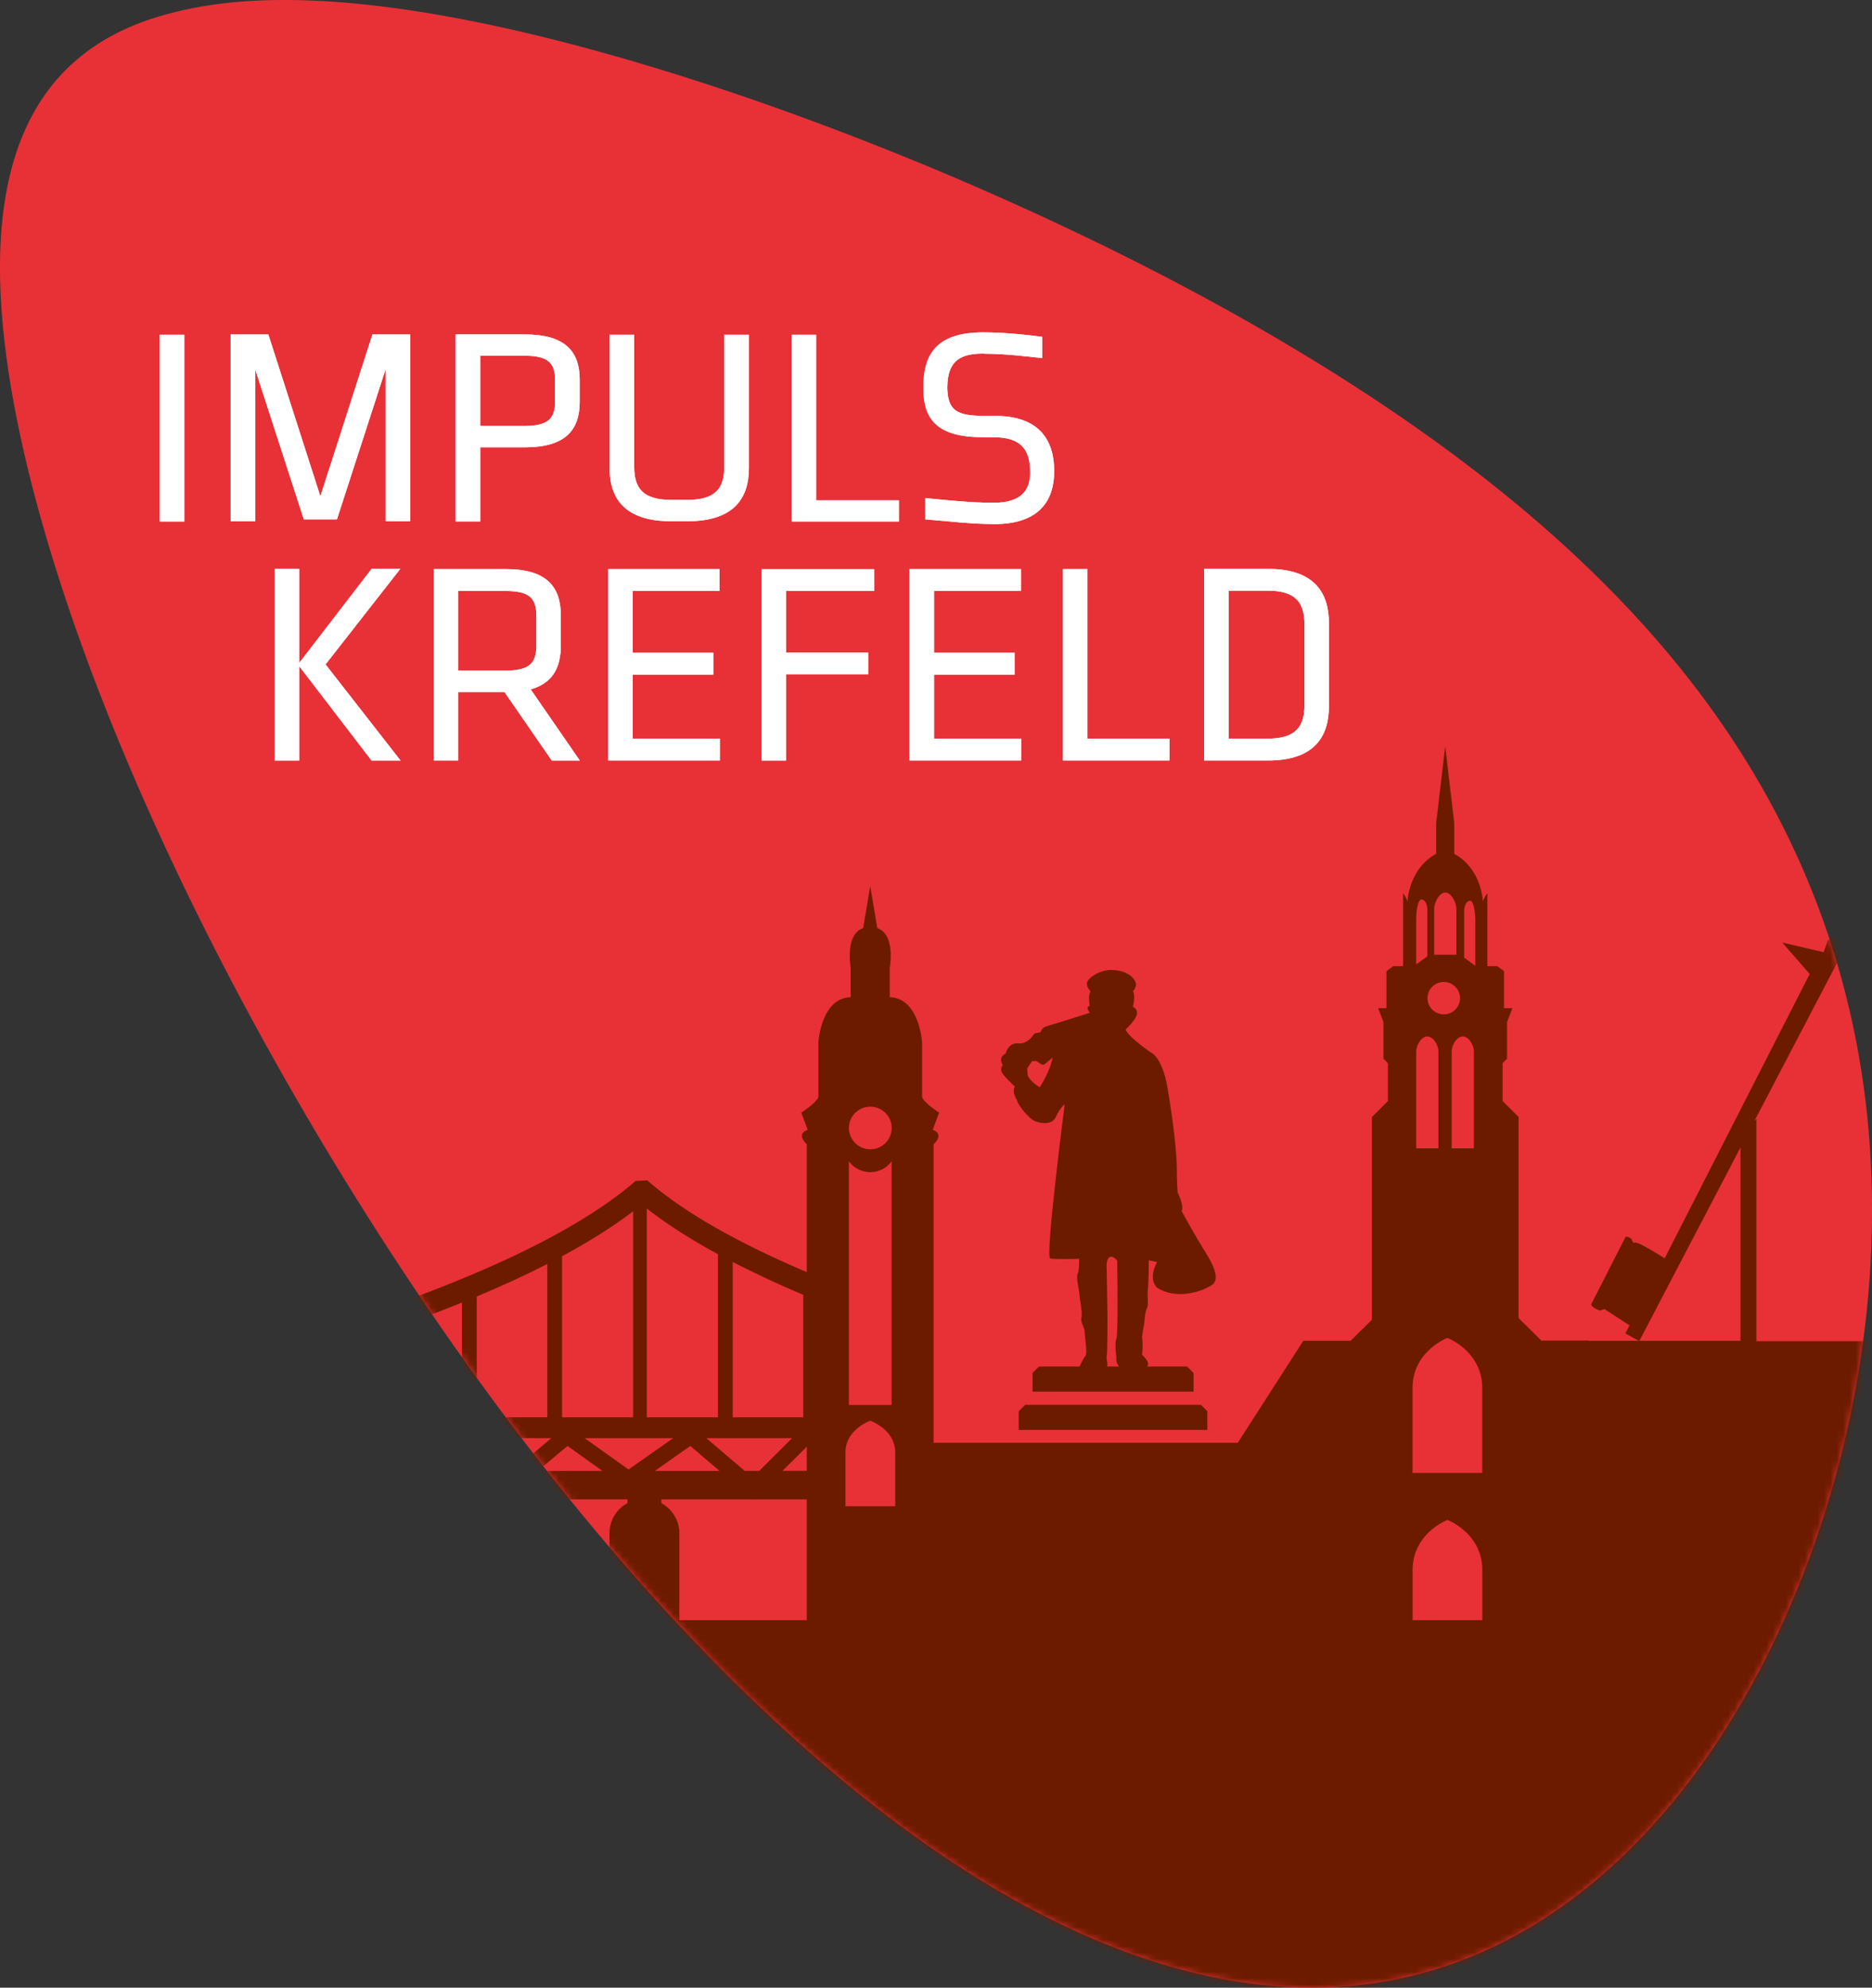
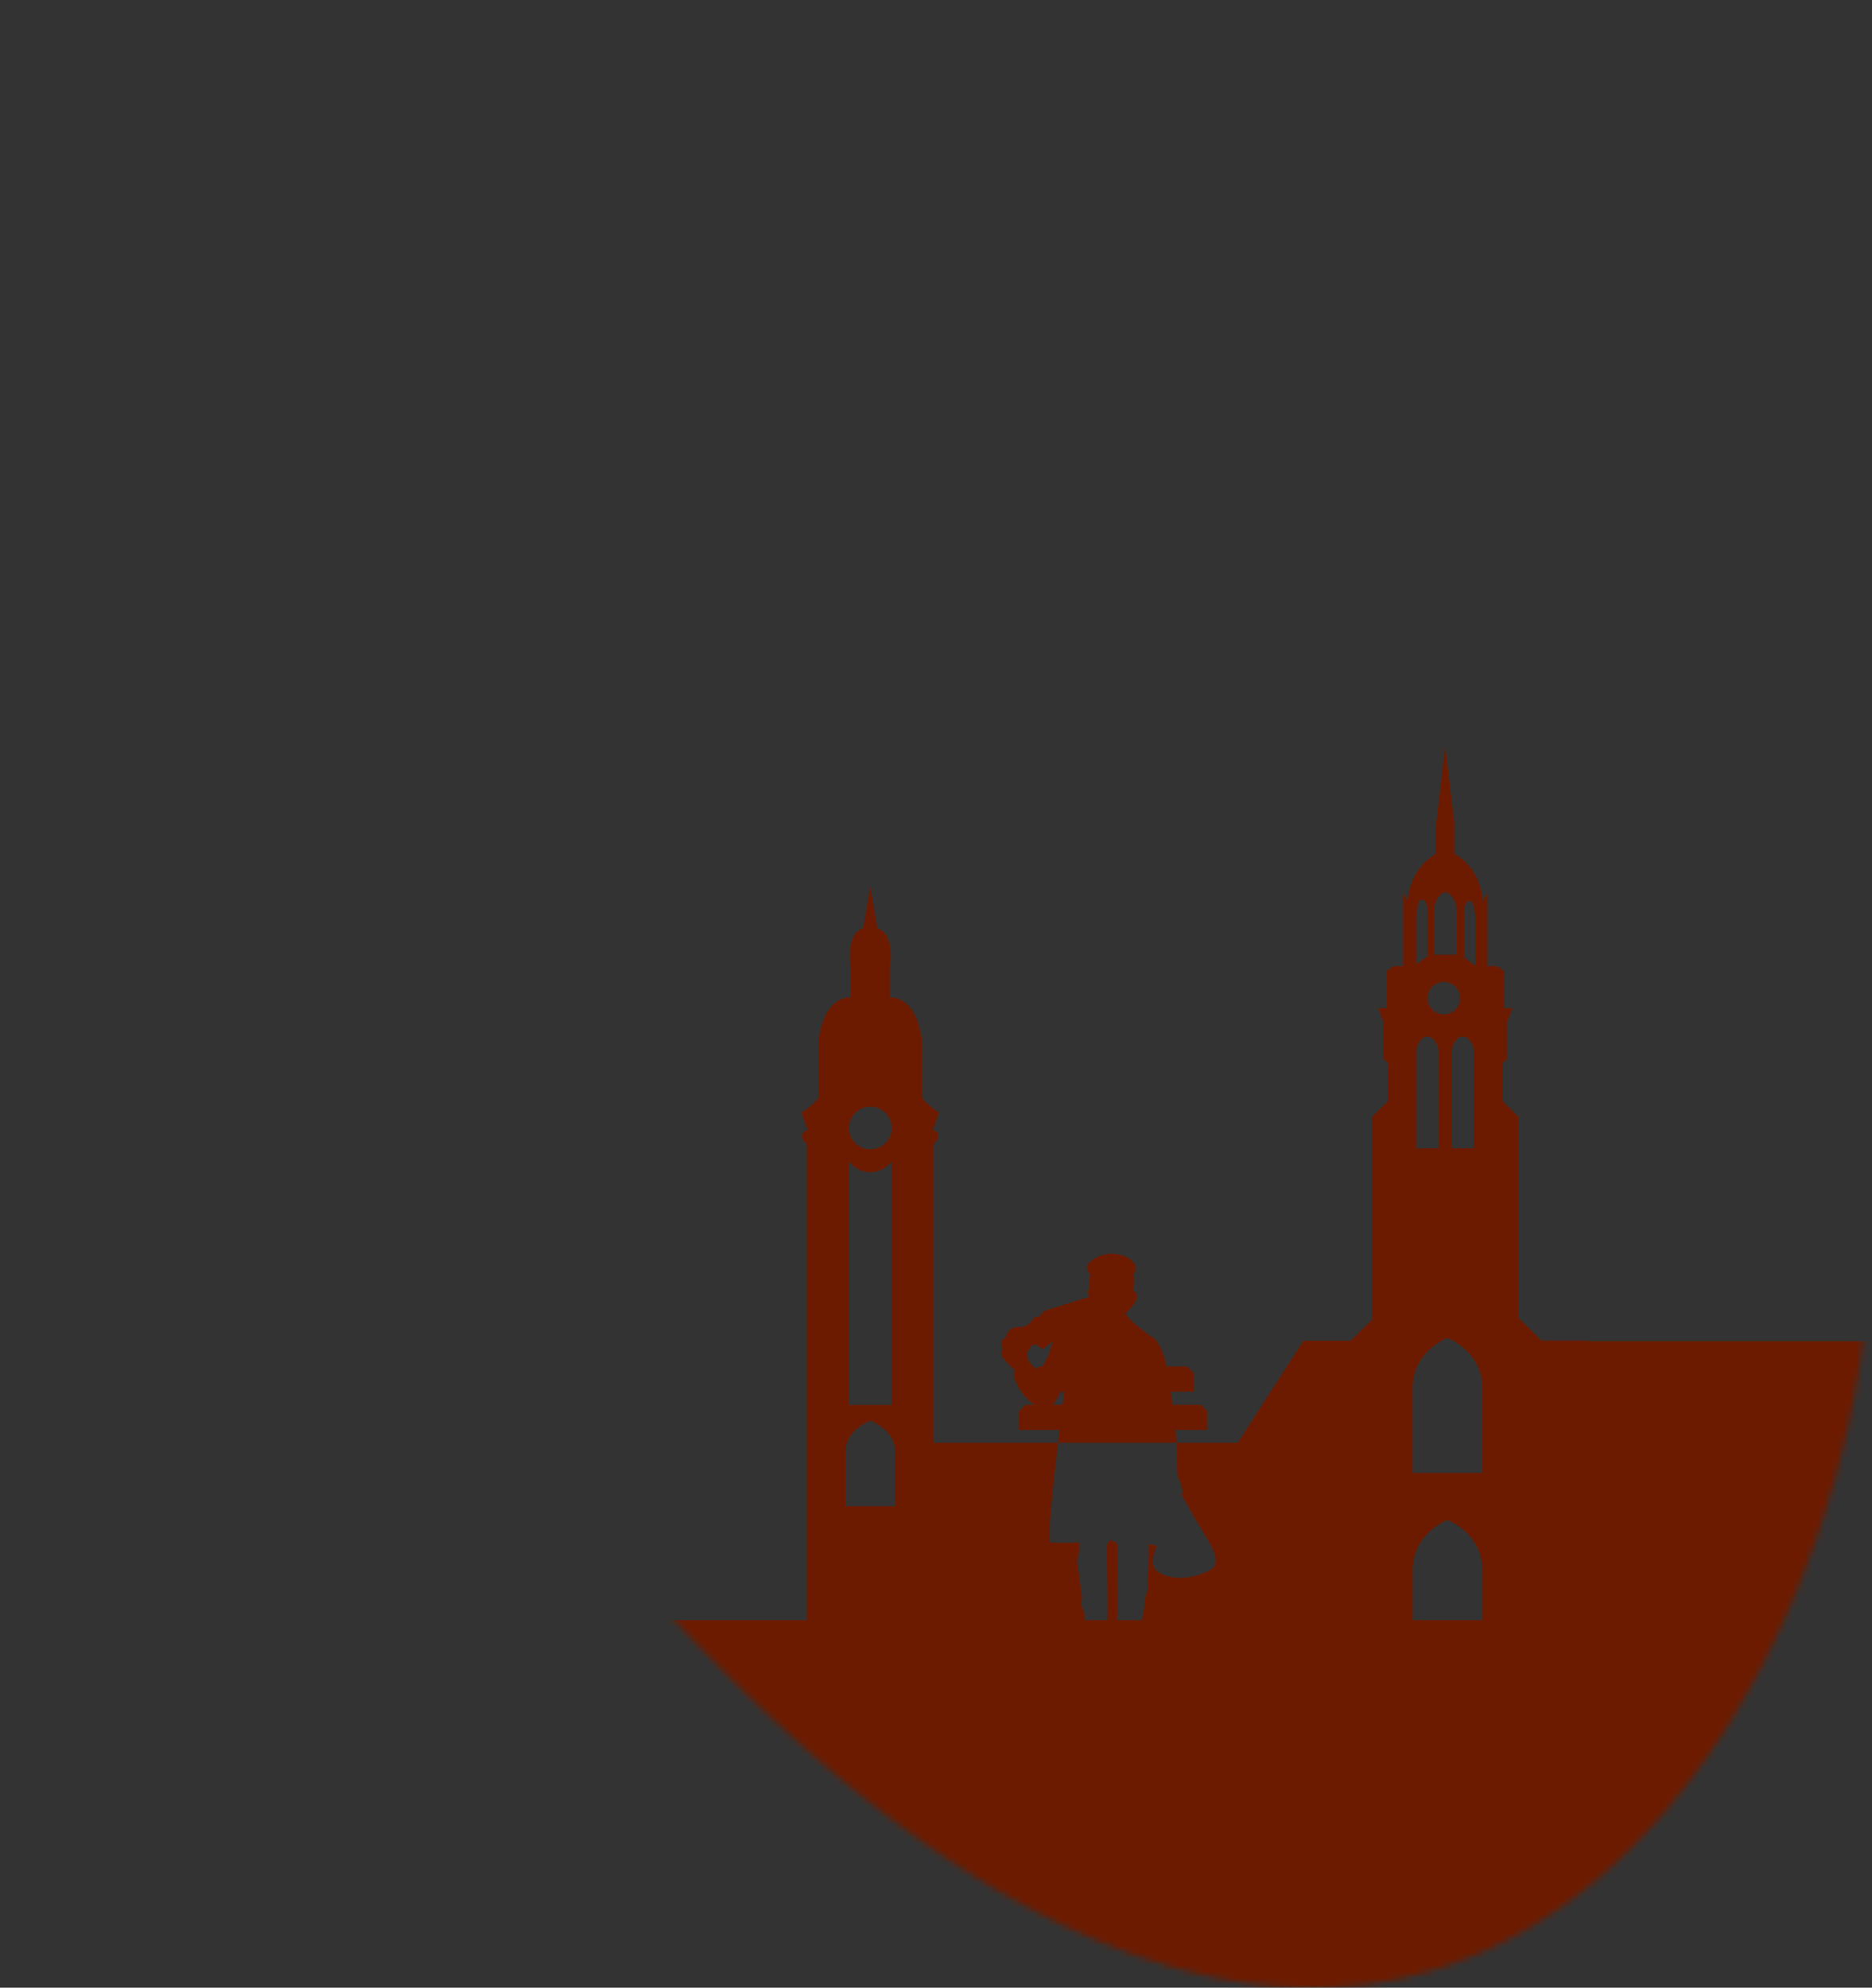
<svg xmlns="http://www.w3.org/2000/svg" xmlns:xlink="http://www.w3.org/1999/xlink" width="293" height="311" viewBox="0 0 293 311">
  <rect x="0" y="0" width="293" height="311" fill="#333333" stroke="none" />
  <defs>
    <path id="a" d="M26.726 2.07C.525 8.725-5.261 33.574 4.371 73.41c9.057 37.056 30.123 81.309 55.834 121.092 21.896 33.84 45.774 62.032 69.045 81.86 19.2 16.39 37.634 26.824 54.885 31.6 9.27 2.569 17.74 3.386 25.476 2.909a64.97 64.97 0 0019.467-4.246c5.509-2.123 10.634-4.947 15.376-8.3 4.443-3.143 8.61-6.784 12.456-10.807a100.562 100.562 0 006.34-7.313 118.098 118.098 0 005.679-7.876 125.798 125.798 0 005.093-8.439 146.498 146.498 0 004.582-9.043c3.825-8.28 6.861-16.856 9.131-25.454a159.71 159.71 0 004.699-26.983c.831-9.648.788-19.7-.405-29.806-1.321-11.102-4.08-22.704-8.95-34.486-3.4-8.216-7.672-16.167-12.882-23.852-5.754-8.491-12.69-16.707-20.842-24.647-9.1-8.852-19.744-17.386-31.87-25.581-13.617-9.203-29.067-17.97-45.838-26.123a390.737 390.737 0 01-3.015-1.454 496.703 496.703 0 00-34.406-14.85c-12.562-4.872-25.263-9.213-37.677-12.758-13.17-3.758-25.87-6.56-37.548-7.94C53.929.318 49.09 0 44.509 0 38.02 0 32.054.647 26.737 2.07" />
  </defs>
  <g fill="none" fill-rule="evenodd">
-     <path fill="#E73137" fill-rule="nonzero" d="M168.636 36.457c1.012.488 2.014.976 3.015 1.454 16.77 8.152 32.22 16.92 45.837 26.123 12.125 8.194 22.78 16.729 31.869 25.582 8.15 7.94 15.087 16.155 20.84 24.647 5.21 7.685 9.483 15.636 12.882 23.852 4.87 11.782 7.629 23.384 8.95 34.487 1.193 10.105 1.236 20.158.405 29.806a160.792 160.792 0 01-4.699 26.983c-2.27 8.598-5.306 17.175-9.131 25.455a138.066 138.066 0 01-4.582 9.043 130.417 130.417 0 01-5.093 8.44 112.84 112.84 0 01-5.679 7.875 102.99 102.99 0 01-6.35 7.314c-3.846 4.023-8.012 7.664-12.455 10.806-4.742 3.354-9.877 6.178-15.375 8.3a64.965 64.965 0 01-19.466 4.247c-7.725.477-16.206-.34-25.476-2.909-17.25-4.777-35.672-15.222-54.883-31.6-23.27-19.829-47.158-48.022-69.043-81.862-25.71-39.784-46.774-84.037-55.831-121.093C-5.261 33.569.525 8.72 26.735 2.065 35.813-.355 46.755-.525 59.01.918c11.667 1.38 24.367 4.182 37.547 7.94 12.413 3.545 25.114 7.887 37.676 12.759a496.671 496.671 0 0134.404 14.85" />
    <mask id="b" fill="#fff">
      <use xlink:href="#a" />
    </mask>
    <g fill="#6D1B00" fill-rule="nonzero" mask="url(#b)">
      <path d="M231.997 230.455h-10.91v-13.29c0-5.35 4.762-7.579 5.423-7.802v-.02h.064v.02c.66.223 5.423 2.452 5.423 7.802v13.29zM230.9 151.1l-1.737-1.263v-7.165c0-.956.352-1.73.938-1.73s.81 2.038.81 2.993v7.165h-.011zm-1.95 11.07c.959 0 1.737 1.402 1.737 2.357v15.147h-3.474v-15.147c0-.955.778-2.356 1.737-2.356m-.426-5.998a2.542 2.542 0 01-2.547 2.537 2.542 2.542 0 01-2.546-2.537 2.533 2.533 0 012.546-2.526 2.54 2.54 0 012.547 2.526m-.576-6.793h-3.473v-7.165c0-.955.778-2.568 1.737-2.568.959 0 1.736 1.613 1.736 2.568v7.165zm-4.55 12.79c.96 0 1.738 1.402 1.738 2.357v15.147h-3.474v-15.147c0-.955.778-2.356 1.737-2.356m0-12.536l-1.737 1.263v-7.165c0-.955.224-2.993.81-2.993.586 0 .937.775.937 1.73v7.165h-.01zm17.442 60.004l-3.154-3.142V174.77l-2.504-2.494v-5.934l.693-.69v-5.742l.842-2.166h-1.31v-5.785l-1.056-.785h-1.555v-11.41s-.725.986-.693 1.39c0 0-.107-5.138-4.486-7.568v-4.798l-1.417-12.016-1.417 12.016v4.798c-4.38 2.42-4.486 7.568-4.486 7.568.021-.404-.693-1.39-.693-1.39v11.41h-1.545l-1.054.785v5.785h-1.31l.84 2.166v5.742l.693.69v5.934l-2.504 2.494v31.727l-3.324 3.28h-7.405L193.66 225.86v28.553h27.437v-8.768c0-5.35 4.763-7.579 5.424-7.802v-.02h.064v.02c.66.223 5.423 2.452 5.423 7.802v8.768h16.42l-7.576-44.773h-.01zm-66.627 4.172h11.593l1.002 1.008v2.919h-25.2v-2.919l1.002-1.008zm-2.163 5.997h15.919l1.002 1.009v2.908h-29.526v-2.908l1.013-1.009z" />
-       <path d="M143.4 225.742h55.62v44.401H143.4zm44.72-30.74c-1.183-1.868-3.186-5.52-3.186-5.52.468-.743-.608-2.887-.608-2.887s-.138-1.454-.138-3.8-.565-7.388-1.439-12.515c-.873-5.127-2.706-5.657-2.706-5.657-3.91-2.781-3.847-3.556-3.847-3.556s1.279-1.157 1.673-2.134c.405-.976-.554-1.433-.554-1.433s.181-.456.203-1.348c.01-.891-.192-1.061-.192-1.061s.735-.754.373-1.486c-.725-1.465-2.515-1.837-3.794-1.837-1.278 0-2.546.552-3.441 1.423-.895.88.245 1.932.245 1.932s-.256.254-.256 1.008.117 1.284.117 1.284c-.788.022 0 1.051 0 1.051s-5.093 1.624-6.574 2.049c-1.48.435-.682 1.04-1.524 1.083-.83.042-.543.329-1.374 1.061-.831.732-1.673.584-1.673.584-1.673-.149-2.024 1.613-2.024 1.613-1.29.584-.427 1.826-.427 1.826s-.309.085-.266.775c.043.69 2.131 2.537 2.131 2.537-.543 1.019.394 2.07.394 2.346 0 .276 1.663 2.696 2.877 3.13 1.215.425 2.579.372 3.058-.562 1.044-2.07 1.47-2.07 1.47-2.07s-3.09 23.883-2.258 24.064c.83.17 4.518.053 4.518.053s.053 1.857-.235 2.367.277 2.664.277 3.153c0 .488.544 3.078.32 3.715-.213.636.511 1.518.511 2.197 0 .68.448 3.418.139 3.726-.31.307-1.055 1.931-1.055 1.931s4.006.33 4.337-.02c.34-.34-.107-1.53.02-1.869.129-.34.129-6.018.129-6.018l-.128-7.717s-.128-1.327.415-1.699c.555-.371 1.236.52 1.236.52s.182 11.655-.127 12.218c-.32.563 0 2.993 0 2.993-.17.733.48 1.444.48 1.444l4.23-.021c.83-.595-.693-1.89-.693-1.89s.085-.87.085-1.242c0-.371 0-1.104-.085-1.369-.086-.265.373-2.25.373-2.643 0-.393.149-1.667.404-2.091.267-.425 0-1.783.128-2.898.128-1.114.15-4.554.15-4.554l1.289.276c-1.481 2.813 0 4.002 0 4.002 2.909 1.921 6.936.69 8.577-.403 1.641-1.104-.415-4.204-1.587-6.072m-23.346-29.52c-.426 2.326-2.014 4.64-2.014 4.64s-.842-.542-1.13-.85c-.287-.307-.681-.69-.734-1.008-.054-.318-.096-1.072-.096-1.072l.724-1.115s.32-.074.597-.074c.277 0 .98.743 1.268.594.288-.148 1.374-1.114 1.374-1.114" />
+       <path d="M143.4 225.742h55.62v44.401H143.4m44.72-30.74c-1.183-1.868-3.186-5.52-3.186-5.52.468-.743-.608-2.887-.608-2.887s-.138-1.454-.138-3.8-.565-7.388-1.439-12.515c-.873-5.127-2.706-5.657-2.706-5.657-3.91-2.781-3.847-3.556-3.847-3.556s1.279-1.157 1.673-2.134c.405-.976-.554-1.433-.554-1.433s.181-.456.203-1.348c.01-.891-.192-1.061-.192-1.061s.735-.754.373-1.486c-.725-1.465-2.515-1.837-3.794-1.837-1.278 0-2.546.552-3.441 1.423-.895.88.245 1.932.245 1.932s-.256.254-.256 1.008.117 1.284.117 1.284c-.788.022 0 1.051 0 1.051s-5.093 1.624-6.574 2.049c-1.48.435-.682 1.04-1.524 1.083-.83.042-.543.329-1.374 1.061-.831.732-1.673.584-1.673.584-1.673-.149-2.024 1.613-2.024 1.613-1.29.584-.427 1.826-.427 1.826s-.309.085-.266.775c.043.69 2.131 2.537 2.131 2.537-.543 1.019.394 2.07.394 2.346 0 .276 1.663 2.696 2.877 3.13 1.215.425 2.579.372 3.058-.562 1.044-2.07 1.47-2.07 1.47-2.07s-3.09 23.883-2.258 24.064c.83.17 4.518.053 4.518.053s.053 1.857-.235 2.367.277 2.664.277 3.153c0 .488.544 3.078.32 3.715-.213.636.511 1.518.511 2.197 0 .68.448 3.418.139 3.726-.31.307-1.055 1.931-1.055 1.931s4.006.33 4.337-.02c.34-.34-.107-1.53.02-1.869.129-.34.129-6.018.129-6.018l-.128-7.717s-.128-1.327.415-1.699c.555-.371 1.236.52 1.236.52s.182 11.655-.127 12.218c-.32.563 0 2.993 0 2.993-.17.733.48 1.444.48 1.444l4.23-.021c.83-.595-.693-1.89-.693-1.89s.085-.87.085-1.242c0-.371 0-1.104-.085-1.369-.086-.265.373-2.25.373-2.643 0-.393.149-1.667.404-2.091.267-.425 0-1.783.128-2.898.128-1.114.15-4.554.15-4.554l1.289.276c-1.481 2.813 0 4.002 0 4.002 2.909 1.921 6.936.69 8.577-.403 1.641-1.104-.415-4.204-1.587-6.072m-23.346-29.52c-.426 2.326-2.014 4.64-2.014 4.64s-.842-.542-1.13-.85c-.287-.307-.681-.69-.734-1.008-.054-.318-.096-1.072-.096-1.072l.724-1.115s.32-.074.597-.074c.277 0 .98.743 1.268.594.288-.148 1.374-1.114 1.374-1.114" />
      <path d="M-41.883 253.499h358.482v69.377H-41.883z" />
      <path d="M140.107 235.666h-7.778v-8.428c0-3.396 3.506-4.808 3.868-4.946h.042c.373.149 3.879 1.56 3.879 4.957v8.428l-.01-.01zm-.543-15.837h-6.702v-38.138a4.15 4.15 0 003.345 1.709c1.375 0 2.6-.669 3.346-1.709v38.138h.01zm0-43.34a3.338 3.338 0 01-3.346 3.334 3.345 3.345 0 01-3.346-3.333 3.338 3.338 0 013.346-3.333 3.338 3.338 0 013.346 3.333m7.436-2.4s-2.259-1.444-2.674-2.41v-8.534s-.395-6.974-5.061-7.122v-4.66s.948-5.17-1.95-6.146l-1.109-6.56-1.108 6.56c-2.887.977-1.95 6.146-1.95 6.146v4.66c-4.667.138-5.06 7.122-5.06 7.122v8.534c-.416.966-2.675 2.41-2.675 2.41l1.001 2.685c-1.939.722-.138 2.24-.138 2.24v75.672h19.85v-75.672s1.801-1.518-.138-2.24l1.002-2.685h.01zm90.538 31.993l3.708 3.663h7.405l10.325 16.07v28.553h-19.882v-8.767" />
      <path d="M248.076 209.852l5.104 55.992h63.313l-2.984-55.992z" />
-       <path d="M288.598 147.109l-1.13-.616-1.374.594-.66 1.9-6.48-1.517 4.295 4.925-22.696 44.475s-3.41-2.123-4.22-2.367c-.809-.255-.606.085-.606.085l-.299-.542c-.149-.54-.98-.551-.98-.551l-5.402 10.593s.032.329.746.7c.713.372.81.223.81.223l.5-.201 3.953 2.568-.66 1.264.33.17 1.79.987.032-.053.053.031 15.823-30.251v30.273h-40.617l13.862 22.556h13.053l13.255-11.783 2.706-3.003v-3.1h.224v-39.401l-.224.265v-.106l13.884-26.547h-.725l.789-1.55-.032-.021zM125.723 221.76h-11.039v-24.307a161.067 161.067 0 0011.039 5.137v19.18-.01zm-13.351 0h-11.135v-32.67c3.218 2.506 6.98 4.894 11.135 7.144v25.528zm-7.011 3.259l-6.98 4.904-6.872-4.904h13.851zm-6.255-3.259H87.972v-25.199c.468-.255.927-.51 1.385-.764 3.708-2.06 6.968-4.161 9.739-6.273v32.226l.01.01zm-10.282 4.48l5.466 3.906H84.157l4.667-3.906zm-2.525-1.221l-6.127 5.127h-.245l-5.147-5.127h11.518zm-.64-3.259H74.621v-18.904c3.846-1.614 7.565-3.312 11.038-5.085v23.99zm-13.35 0h-11.04v-13.799c3.73-1.316 7.438-2.696 11.04-4.16v17.96zm-13.351 0h-11.04v-9.436a349.636 349.636 0 0011.04-3.567v13.003zm-13.351 0h-11.04v-5.615a422.609 422.609 0 0011.04-3.131v8.746zm-13.351 0h-11.04v-2.218a459.37 459.37 0 0011.04-2.781v4.999zm-11.668 3.259l-5.839 5.127h-1.545l-5.05-5.127h12.434zm-1.673-3.259h-7.373a546.81 546.81 0 007.373-1.666v1.666zm-.287 8.386l4.763-4.172 4.187 4.172h-8.95zm12.573 0l-5.147-5.127H36.7l-5.147 5.127h-.351zm3.974 0l4.134-4.119 4.135 4.119h-8.269zm11.891 0l-5.146-5.127h11.305l-5.146 5.127h-1.013zm4.635 0l4.284-4.267 4.283 4.267h-8.566zm12.02-.17l-4.977-4.957h9.963l-4.976 4.957h-.01zm3.452.17l4.56-4.543 4.56 4.543h-9.131.01zm35.322 0l5.55-3.906 4.583 3.906h-10.133zm14.075 0l-6.02-5.127h13.425l-5.146 5.127h-2.259zm11.518-30.347c-10.431-4.31-19.84-9.224-26.265-14.67l-.522-.446-1.811.096-.448.382c-3.015 2.548-6.84 5.116-11.369 7.632C57.615 209.5 4.616 219.69 4.083 219.786l.373 1.964h-.053v2.208l-.447.435.447.456v.16h.16l5.05 5.126h-5.21v4.458h93.808v.584c-1.673.924-2.813 2.675-2.813 4.713v26.21h10.932v-26.176h-.085v-.096l.096.096c0-2.038-1.14-3.8-2.813-4.734v-.595h14.353l.053.053.053-.053h10.123v-4.458h-5.637l4.102-4.076 1.545 1.54v-5.839h-.085v-18.214l.085.031V199.8h-.032z" />
    </g>
-     <path fill="#FFF" fill-rule="nonzero" d="M192.304 92.414h6.041c4.49 0 5.827 1.867 5.827 5.324v12.514c0 3.456-1.336 5.323-5.827 5.323h-6.041V92.414zM188.476 89v29.99h10.008c7.25 0 9.516-3.767 9.516-8.472V97.482c0-4.705-2.267-8.471-9.516-8.471h-10.008V89zm-18.272.043h-3.828v29.946h16.669v-3.414h-12.852V89.053l.01-.01zm-27.832 29.946h17.47v-3.414H146.19v-10.028h12.627v-3.414H146.19v-9.676h13.6v-3.414h-17.428v29.946h.011zm-19.342 0v-13.485h12.852v-3.414H123.03v-9.623h13.782v-3.414h-17.61V119h3.828v-.01zm-27.831 0h17.47v-3.414H99.017v-10.028h12.627v-3.414H99.016v-9.676h13.6v-3.414H95.188v29.946h.01zM83.95 96.361v4.662c0 2.881-1.24 3.905-4.887 3.905H71.73v-12.46h7.334c3.646 0 4.887.97 4.887 3.904M86.346 119h4.405l-7.688-11.138c3.422-.981 4.715-3.371 4.715-6.881v-4.662c0-4.524-2.224-7.276-8.585-7.276H67.902v29.946h3.828V108.3h7.249l7.377 10.69-.01.011zM62.652 89.01h-4.49l-11.334 14.723V89.011H43V119h3.828v-14.776L58.16 119h4.534l-11.74-15.043 11.697-14.946zm91.394-33.667c3.045 0 6.349.385 9.082.687v-3.332c-2.55-.344-6.134-.698-9.222-.698-7.295 0-9.393 3.374-9.393 8.664 0 4.935 2.098 7.747 9.393 7.747h1.614c4.52 0 5.725 2.166 5.725 5.54 0 2.55-1.205 4.717-5.725 4.717-3.583 0-7.65-.438-10.695-.74v3.333c3.357.26 7.198.739 10.824.739 7.296 0 9.351-3.978 9.351-8.268 0-4.592-2.055-8.664-9.35-8.664h-1.615c-4.336 0-5.68-.864-5.767-4.373 0-4.634 2.464-5.373 5.767-5.373m-26.265-2.947h-3.852v29.23h16.775v-3.333h-12.934V52.385l.011-.01zm-20.132 29.177c7.295 0 9.576-3.676 9.576-8.268v-20.91h-3.852v20.65c0 3.374-1.345 5.196-5.864 5.196h-2.367c-4.52 0-5.865-1.822-5.865-5.196v-20.65h-3.852v20.91c0 4.592 2.281 8.268 9.577 8.268h2.646zM86.88 59.466v3.374c0 2.812-1.248 3.811-4.917 3.811h-6.8V55.655h6.8c3.67 0 4.917.958 4.917 3.811M71.31 81.594h3.853v-11.6h6.94c6.402 0 8.63-2.687 8.63-7.144v-3.425c0-4.416-2.238-7.102-8.63-7.102H71.322v29.27h-.01zm-21.165-3.936L42 52.333h-5.907v29.23h3.852V57.79l7.607 23.47h5.187l7.607-23.47v23.773h3.852v-29.23h-5.907l-8.146 25.325zM28.852 52.375H25v29.23h3.852v-29.23z" />
-     <path fill="#FFF" fill-rule="nonzero" d="M192.304 92.414h6.041c4.49 0 5.827 1.867 5.827 5.324v12.514c0 3.456-1.336 5.323-5.827 5.323h-6.041V92.414zM188.476 89v29.99h10.008c7.25 0 9.516-3.767 9.516-8.472V97.482c0-4.705-2.267-8.471-9.516-8.471h-10.008V89zm-18.272.043h-3.828v29.946h16.669v-3.414h-12.852V89.053l.01-.01zm-27.832 29.946h17.47v-3.414H146.19v-10.028h12.627v-3.414H146.19v-9.676h13.6v-3.414h-17.428v29.946h.011zm-19.342 0v-13.485h12.852v-3.414H123.03v-9.623h13.782v-3.414h-17.61V119h3.828v-.01zm-27.831 0h17.47v-3.414H99.017v-10.028h12.627v-3.414H99.016v-9.676h13.6v-3.414H95.188v29.946h.01zM83.95 96.361v4.662c0 2.881-1.24 3.905-4.887 3.905H71.73v-12.46h7.334c3.646 0 4.887.97 4.887 3.904M86.346 119h4.405l-7.688-11.138c3.422-.981 4.715-3.371 4.715-6.881v-4.662c0-4.524-2.224-7.276-8.585-7.276H67.902v29.946h3.828V108.3h7.249l7.377 10.69-.01.011zM62.652 89.01h-4.49l-11.334 14.723V89.011H43V119h3.828v-14.776L58.16 119h4.534l-11.74-15.043 11.697-14.946zm91.394-33.667c3.045 0 6.349.385 9.082.687v-3.332c-2.55-.344-6.134-.698-9.222-.698-7.295 0-9.393 3.374-9.393 8.664 0 4.935 2.098 7.747 9.393 7.747h1.614c4.52 0 5.725 2.166 5.725 5.54 0 2.55-1.205 4.717-5.725 4.717-3.583 0-7.65-.438-10.695-.74v3.333c3.357.26 7.198.739 10.824.739 7.296 0 9.351-3.978 9.351-8.268 0-4.592-2.055-8.664-9.35-8.664h-1.615c-4.336 0-5.68-.864-5.767-4.373 0-4.634 2.464-5.373 5.767-5.373m-26.265-2.947h-3.852v29.23h16.775v-3.333h-12.934V52.385l.011-.01zm-20.132 29.177c7.295 0 9.576-3.676 9.576-8.268v-20.91h-3.852v20.65c0 3.374-1.345 5.196-5.864 5.196h-2.367c-4.52 0-5.865-1.822-5.865-5.196v-20.65h-3.852v20.91c0 4.592 2.281 8.268 9.577 8.268h2.646zM86.88 59.466v3.374c0 2.812-1.248 3.811-4.917 3.811h-6.8V55.655h6.8c3.67 0 4.917.958 4.917 3.811M71.31 81.594h3.853v-11.6h6.94c6.402 0 8.63-2.687 8.63-7.144v-3.425c0-4.416-2.238-7.102-8.63-7.102H71.322v29.27h-.01zm-21.165-3.936L42 52.333h-5.907v29.23h3.852V57.79l7.607 23.47h5.187l7.607-23.47v23.773h3.852v-29.23h-5.907l-8.146 25.325zM28.852 52.375H25v29.23h3.852v-29.23z" />
  </g>
</svg>